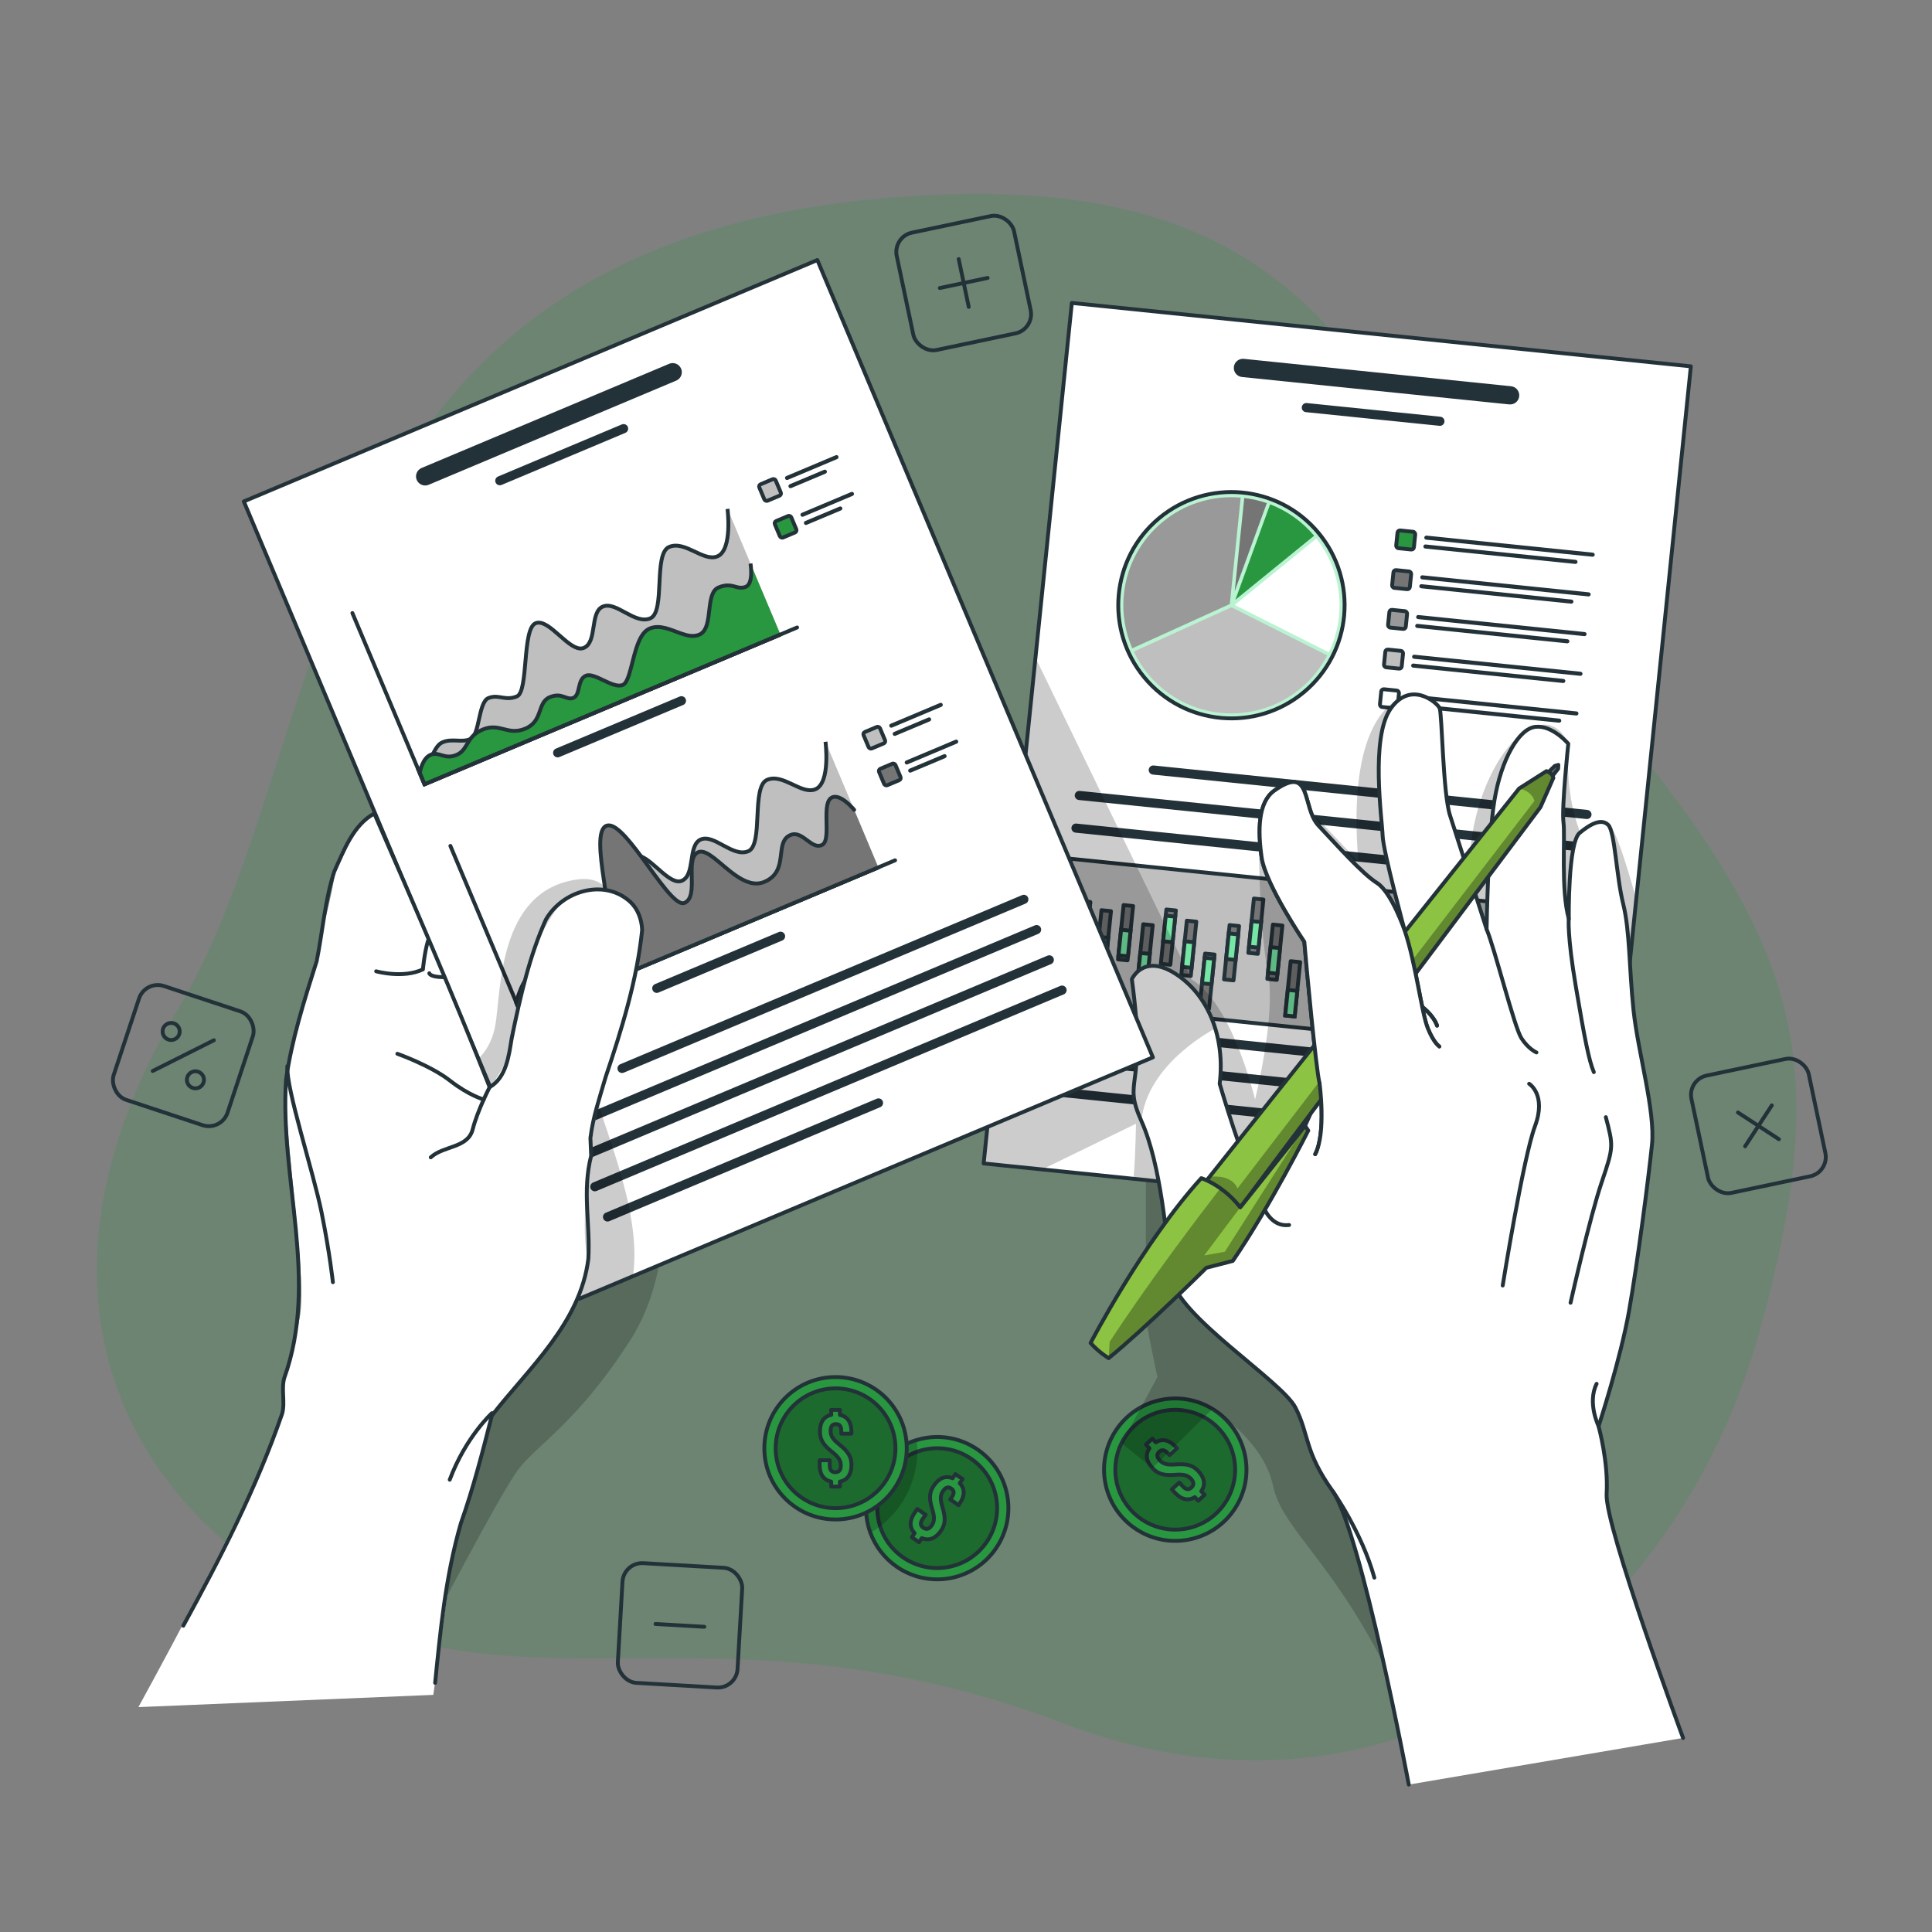
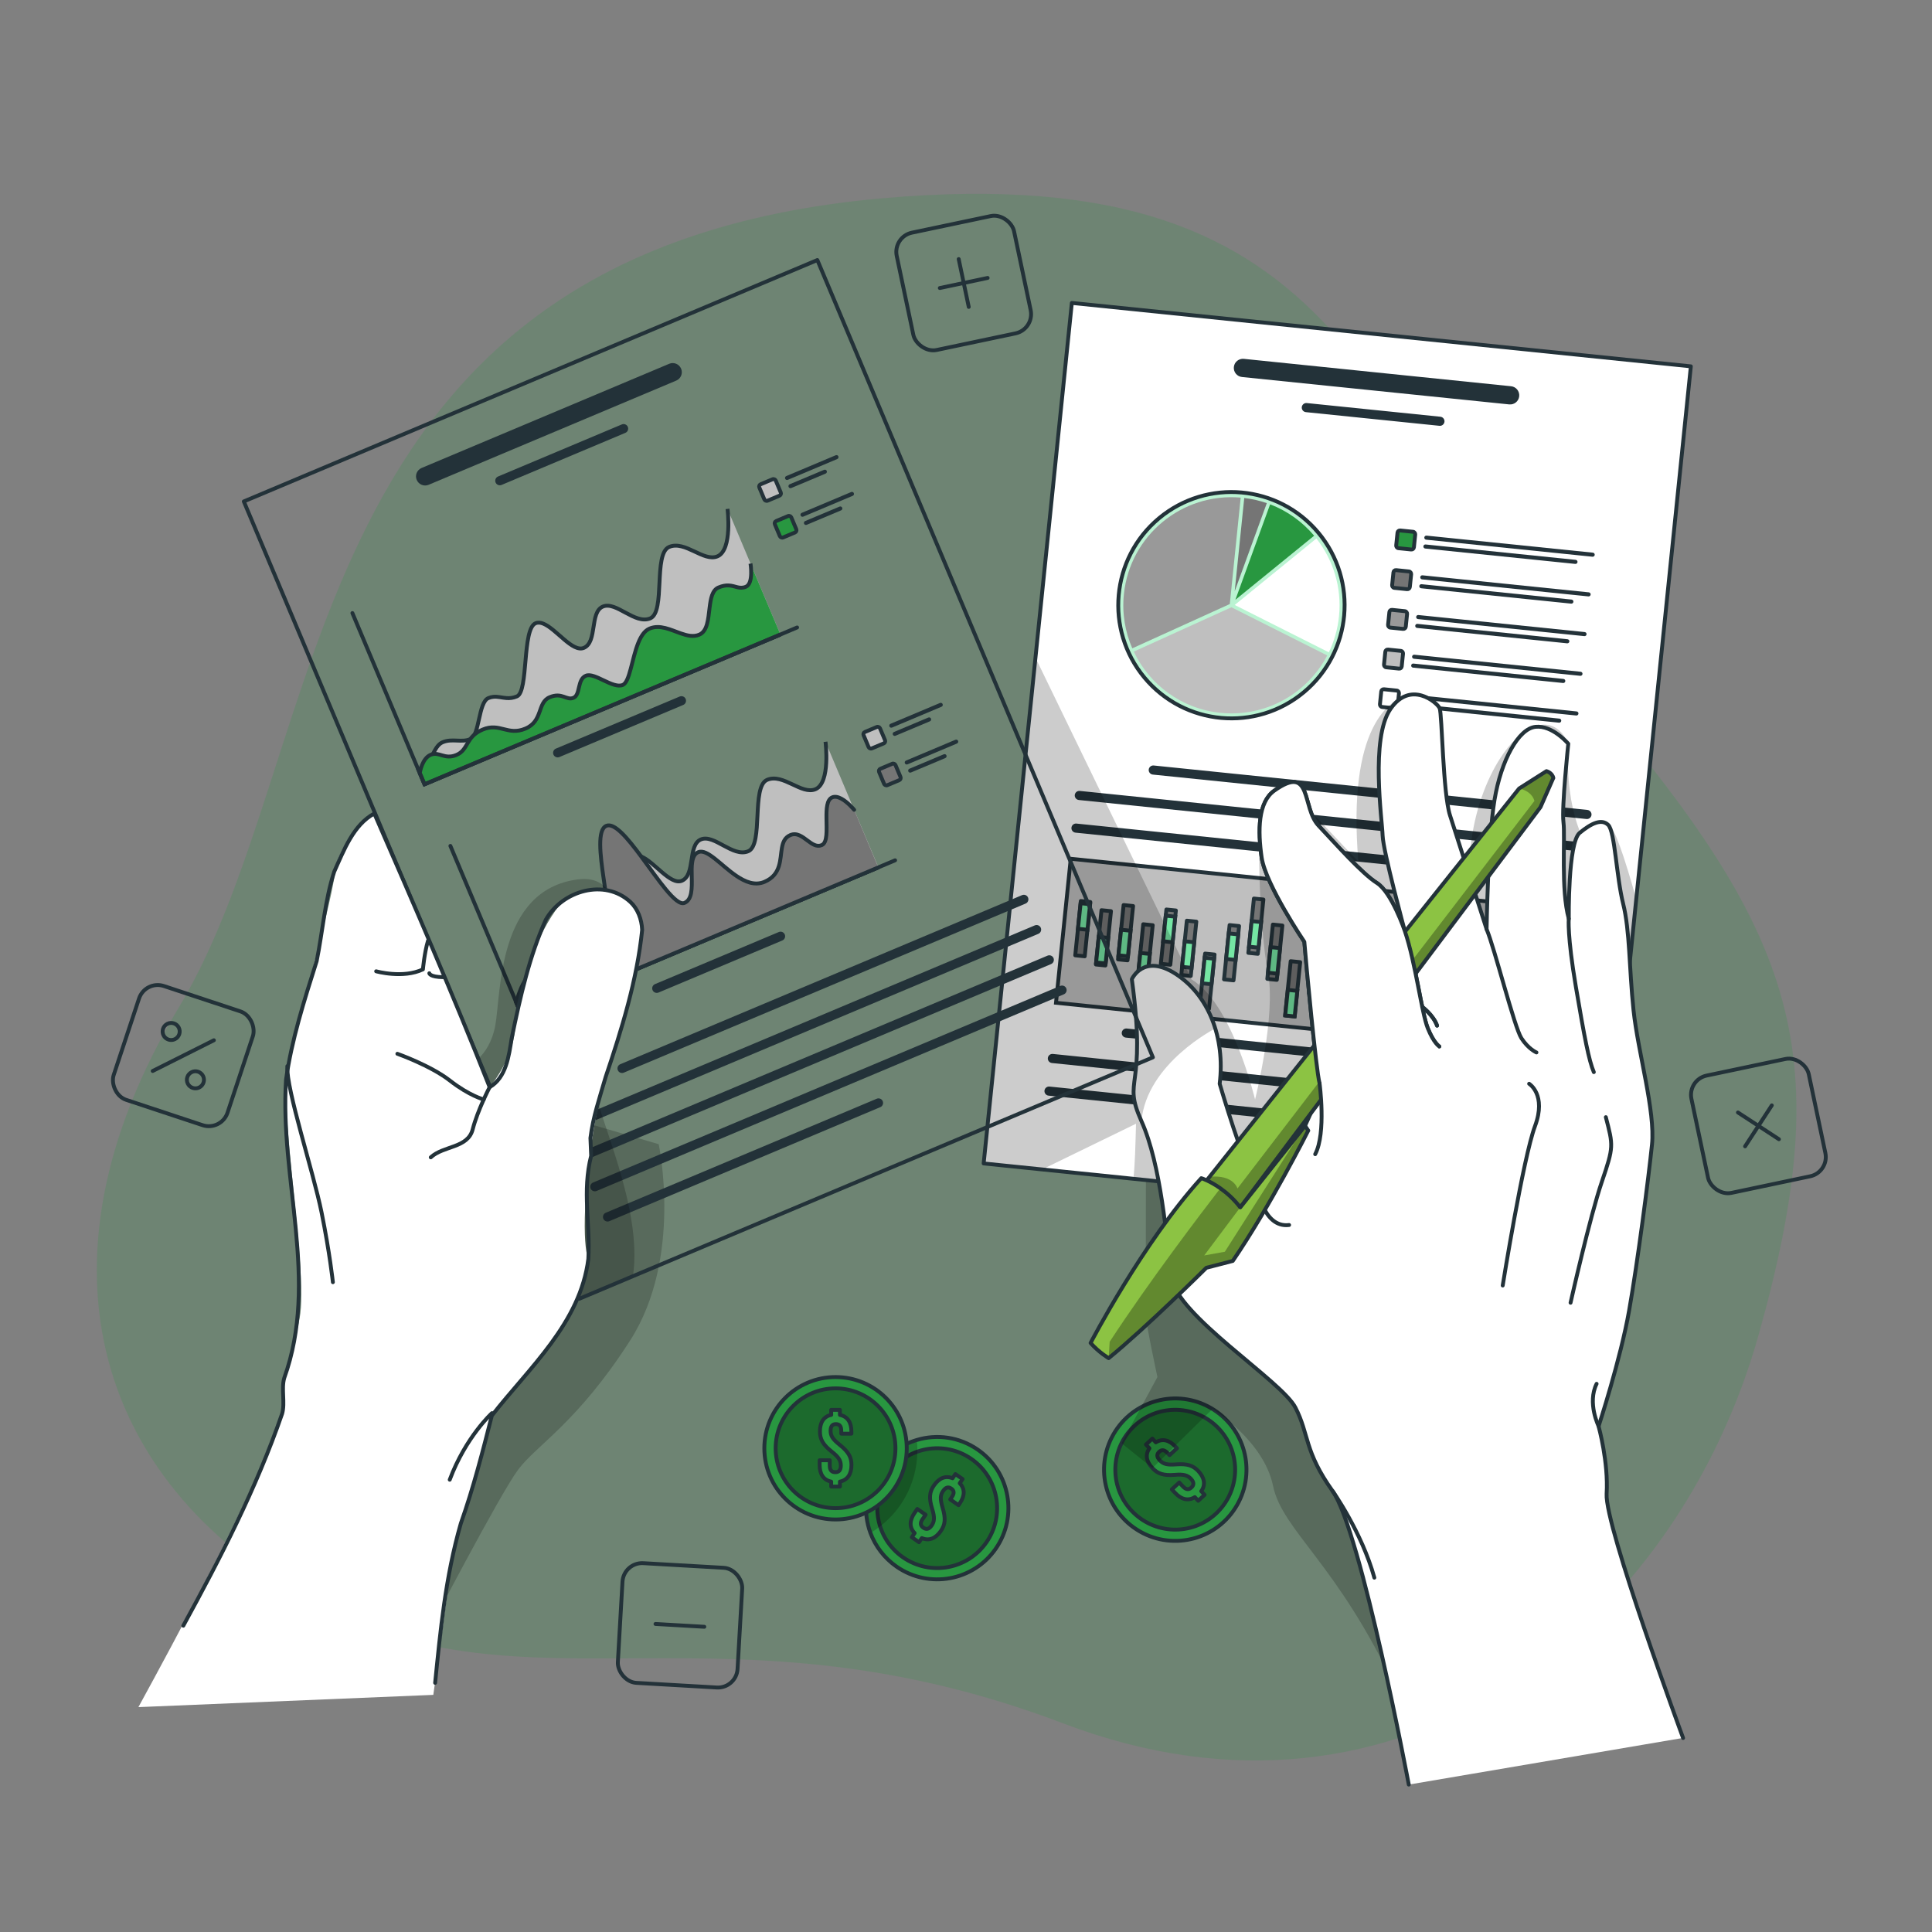
<svg xmlns="http://www.w3.org/2000/svg" id="Ebene_1" data-name="Ebene 1" viewBox="0 0 500 500">
  <rect x="0" y="0" width="500" height="500" fill="#808080" stroke="none" />
  <defs>
    <style>      .cls-1, .cls-2, .cls-3, .cls-4, .cls-5, .cls-6, .cls-7, .cls-8, .cls-9, .cls-10 {        stroke: #233239;      }      .cls-1, .cls-11, .cls-12, .cls-13 {        fill: #75e6a4;      }      .cls-1, .cls-4, .cls-5, .cls-10 {        stroke-miterlimit: 10;      }      .cls-2, .cls-3, .cls-6, .cls-7, .cls-8, .cls-9 {        stroke-linecap: round;        stroke-linejoin: round;      }      .cls-2, .cls-5 {        fill: none;      }      .cls-14 {        clip-path: url(#clippath-4);      }      .cls-15 {        opacity: .3;      }      .cls-3, .cls-16, .cls-10 {        fill: #289740;      }      .cls-17, .cls-18, .cls-8 {        fill: #fff;      }      .cls-18 {        opacity: .5;      }      .cls-4, .cls-19 {        fill: #bfbfbf;      }      .cls-20 {        fill: #233239;      }      .cls-21 {        clip-path: url(#clippath-1);      }      .cls-22 {        clip-path: url(#clippath-5);      }      .cls-23, .cls-9 {        fill: #757575;      }      .cls-24 {        clip-path: url(#clippath-3);      }      .cls-25 {        opacity: .2;      }      .cls-26, .cls-7 {        fill: #999;      }      .cls-12 {        opacity: .4;      }      .cls-6, .cls-27 {        fill: #8cc343;      }      .cls-28 {        clip-path: url(#clippath-2);      }      .cls-29 {        clip-path: url(#clippath);      }      .cls-13 {        opacity: 0;      }    </style>
    <clipPath id="clippath">
      <path class="cls-3" d="M257.7,400.79c-5.78,8.37-17.26,10.46-25.63,4.68-3.23-2.24-5.52-5.32-6.8-8.74-2.01-5.45-1.43-11.76,2.12-16.9,2.48-3.58,6-6.01,9.87-7.16,5.18-1.56,10.98-.82,15.77,2.49,8.37,5.78,10.46,17.26,4.67,25.63Z" />
    </clipPath>
    <clipPath id="clippath-1">
      <polygon class="cls-8" points="437.59 94.81 423.46 232.69 414.77 317.51 293.33 305.07 269.7 302.65 254.57 301.1 267.98 170.2 277.39 78.4 437.59 94.81" />
    </clipPath>
    <clipPath id="clippath-2">
      <circle class="cls-1" cx="318.7" cy="156.65" r="29.29" transform="translate(-26.43 240.28) rotate(-39.8)" />
    </clipPath>
    <clipPath id="clippath-3">
      <path class="cls-6" d="M401.99,201.35l-3.31,7.53-89.2,118.93-9.94-6.33,13.49-16.92,80.12-100.5,7.07-4.49s1.51.39,1.78,1.78Z" />
    </clipPath>
    <clipPath id="clippath-4">
      <path class="cls-6" d="M338.57,292.59s-9.95,19.76-19.53,33.74l-6.84,1.77s-15.7,15.6-25.28,23.39c0,0-2.46-1.43-4.68-3.93,0,0,13.6-26.12,28.65-42.65,0,0,2.19.67,4.94,2.62,1.63,1.16,3.47,2.76,5.15,4.94l16.77-21.1.83,1.22Z" />
    </clipPath>
    <clipPath id="clippath-5">
      <polygon class="cls-8" points="298.37 273.64 163.81 330.27 149.94 336.11 123.8 274 63.1 129.77 211.53 67.3 298.37 273.64" />
    </clipPath>
  </defs>
  <g class="cls-25">
    <path class="cls-16" d="M228.25,51.32c124.04-11.05,124.24,58.93,180.13,124.13,55.89,65.2,67.85,94.75,46.78,169.91-21.07,75.15-92.06,134.07-179.89,100.69-87.83-33.38-138.14-1.32-193.54-30.97-55.4-29.64-75.97-86.91-35.42-154.41,40.55-67.5,29-195.73,181.94-209.35Z" />
  </g>
  <g>
    <g>
      <rect class="cls-2" x="233.89" y="57.72" width="31.03" height="31.03" rx="5.09" ry="5.09" transform="translate(-9.74 52.97) rotate(-11.89)" />
      <line class="cls-2" x1="248.11" y1="67.05" x2="250.71" y2="79.43" />
      <line class="cls-2" x1="255.6" y1="71.93" x2="243.22" y2="74.54" />
    </g>
    <g>
      <rect class="cls-2" x="439.57" y="275.85" width="31.03" height="31.03" rx="5.09" ry="5.09" transform="translate(-50.28 100.04) rotate(-11.89)" />
      <line class="cls-2" x1="458.54" y1="286.07" x2="451.63" y2="296.67" />
      <line class="cls-2" x1="460.38" y1="294.83" x2="449.78" y2="287.91" />
    </g>
    <g>
      <rect class="cls-2" x="160.44" y="405.13" width="31.03" height="31.03" rx="5.09" ry="5.09" transform="translate(24.54 -9.44) rotate(3.3)" />
      <line class="cls-2" x1="182.28" y1="421.01" x2="169.64" y2="420.28" />
    </g>
    <g>
      <rect class="cls-2" x="31.92" y="257.68" width="31.03" height="31.03" rx="5.09" ry="5.09" transform="translate(88.32 -1.06) rotate(18.33)" />
      <line class="cls-2" x1="55.35" y1="269.22" x2="39.52" y2="277.17" />
      <g>
        <path class="cls-2" d="M46.27,265.95c.55,1.09.11,2.42-.98,2.97-1.09.55-2.42.11-2.97-.98-.55-1.09-.11-2.42.98-2.97,1.09-.55,2.42-.11,2.97.98Z" />
        <path class="cls-2" d="M52.55,278.46c.55,1.09.11,2.42-.98,2.97-1.09.55-2.42.11-2.97-.98-.55-1.09-.11-2.42.98-2.97s2.42-.11,2.97.98Z" />
      </g>
    </g>
  </g>
  <g>
    <path class="cls-16" d="M257.7,400.79c-5.78,8.37-17.26,10.46-25.63,4.68-3.23-2.24-5.52-5.32-6.8-8.74-2.01-5.45-1.43-11.76,2.12-16.9,2.48-3.58,6-6.01,9.87-7.16,5.18-1.56,10.98-.82,15.77,2.49,8.37,5.78,10.46,17.26,4.67,25.63Z" />
    <g class="cls-29">
      <path class="cls-15" d="M255.3,399.13c-4.87,7.04-14.52,8.8-21.57,3.93s-8.8-14.52-3.93-21.57c4.87-7.04,14.52-8.8,21.57-3.93,7.04,4.87,8.8,14.52,3.93,21.57Z" />
      <path class="cls-2" d="M255.3,399.13c-4.87,7.04-14.52,8.8-21.57,3.93s-8.8-14.52-3.93-21.57c4.87-7.04,14.52-8.8,21.57-3.93,7.04,4.87,8.8,14.52,3.93,21.57Z" />
      <path class="cls-3" d="M246.52,382.57l.74-1.08,1.86,1.29-.74,1.08c1.39,1.45,1.35,3.26,0,5.22l-.31.46-2.15-1.49.41-.6c.72-1.03.57-1.71-.15-2.21-.72-.5-1.41-.39-2.12.64-.71,1.03-.8,2.04-.11,4.32.83,2.78.69,4.36-.46,6.01-1.36,1.96-3.08,2.64-4.92,1.85l-.73,1.06-1.86-1.29.73-1.06c-1.41-1.46-1.36-3.29,0-5.26l.69-.99,2.15,1.49-.79,1.14c-.72,1.03-.52,1.72.21,2.22s1.44.44,2.15-.59c.71-1.03.82-2.06.11-4.32-.85-2.76-.69-4.36.46-6.01,1.34-1.94,3.01-2.63,4.84-1.88Z" />
      <path class="cls-25" d="M237.41,375.38c0,9.08-4.87,17.02-12.14,21.35-2.01-5.45-1.43-11.76,2.12-16.9,2.48-3.58,6-6.01,9.87-7.16.1.89.15,1.79.15,2.71Z" />
    </g>
    <path class="cls-2" d="M257.7,400.79c-5.78,8.37-17.26,10.46-25.63,4.68-3.23-2.24-5.52-5.32-6.8-8.74-2.01-5.45-1.43-11.76,2.12-16.9,2.48-3.58,6-6.01,9.87-7.16,5.18-1.56,10.98-.82,15.77,2.49,8.37,5.78,10.46,17.26,4.67,25.63Z" />
  </g>
  <g>
    <circle class="cls-3" cx="216.24" cy="374.81" r="18.43" />
    <circle class="cls-15" cx="216.24" cy="374.81" r="15.5" />
    <circle class="cls-2" cx="216.24" cy="374.81" r="15.5" />
    <path class="cls-3" d="M215.11,366.18v-1.31h2.26v1.31c1.96.4,2.97,1.91,2.97,4.3v.55h-2.62v-.73c0-1.26-.5-1.74-1.38-1.74s-1.38.48-1.38,1.74.5,2.14,2.36,3.62c2.26,1.81,3.04,3.19,3.04,5.2,0,2.39-1.03,3.92-2.99,4.32v1.28h-2.26v-1.28c-1.99-.4-2.99-1.94-2.99-4.32v-1.21h2.62v1.38c0,1.26.55,1.71,1.43,1.71s1.43-.45,1.43-1.71-.5-2.16-2.36-3.62c-2.26-1.79-3.04-3.19-3.04-5.21,0-2.36.98-3.87,2.92-4.3Z" />
  </g>
  <g>
    <circle class="cls-3" cx="304.15" cy="380.36" r="18.43" transform="translate(-180.19 431.23) rotate(-57.35)" />
    <path class="cls-15" d="M315.51,369.81c5.83,6.27,5.46,16.08-.81,21.91s-16.08,5.46-21.91-.81-5.46-16.08.81-21.91c6.27-5.83,16.08-5.46,21.91.81Z" />
    <path class="cls-2" d="M315.51,369.81c5.83,6.27,5.46,16.08-.81,21.91s-16.08,5.46-21.91-.81-5.46-16.08.81-21.91c6.27-5.83,16.08-5.46,21.91.81Z" />
    <path class="cls-3" d="M297.46,374.81l-.89-.96,1.66-1.54.89.96c1.71-1.04,3.47-.62,5.1,1.13l.38.41-1.92,1.78-.5-.53c-.86-.92-1.55-.93-2.19-.33-.64.6-.69,1.29.17,2.21.86.92,1.82,1.22,4.2,1.04,2.89-.21,4.4.27,5.77,1.74,1.63,1.75,1.91,3.58.75,5.2l.87.94-1.66,1.54-.87-.94c-1.73,1.06-3.51.62-5.13-1.13l-.82-.88,1.92-1.78.94,1.01c.86.92,1.57.88,2.21.28.64-.6.74-1.31-.11-2.23-.86-.92-1.84-1.24-4.2-1.04-2.87.23-4.4-.27-5.77-1.74-1.61-1.73-1.92-3.5-.79-5.13Z" />
  </g>
  <g>
    <path class="cls-25" d="M296.57,300.25s-.08,38.24,0,40.47c.08,2.23,2.97,15.66,2.97,15.66l-9.28,17.11,7.99,6.44,15.55-15.29s13.24,8.18,15.66,19.88,16.83,20.22,31.78,52.62c14.95,32.4,32-72.5,32-72.5l-46.13-58.08-50.55-6.33Z" />
    <g>
      <polygon class="cls-17" points="437.59 94.81 423.46 232.69 414.77 317.51 293.33 305.07 269.7 302.65 254.57 301.1 267.98 170.2 277.39 78.4 437.59 94.81" />
      <g class="cls-21">
        <path class="cls-20" d="M391.06,99.96l-69.15-7.09c-1.3-.13-2.46.81-2.59,2.11-.13,1.3.81,2.46,2.11,2.59l69.15,7.09c1.3.13,2.46-.81,2.59-2.11.13-1.3-.81-2.46-2.11-2.59Z" />
        <path class="cls-20" d="M372.78,107.85l-34.58-3.54c-.65-.07-1.23.41-1.3,1.05-.07.65.41,1.23,1.05,1.3l34.58,3.54c.65.07,1.23-.41,1.3-1.05.07-.65-.41-1.23-1.05-1.3Z" />
        <g>
          <path class="cls-20" d="M410.83,209.61l-112.24-11.5c-.65-.07-1.23.41-1.3,1.05-.07.65.41,1.23,1.05,1.3l112.24,11.5c.65.07,1.23-.41,1.3-1.05s-.41-1.23-1.05-1.3Z" />
          <path class="cls-20" d="M409.96,218.06l-130.51-13.37c-.65-.07-1.23.41-1.3,1.05-.07.65.41,1.23,1.05,1.3l130.51,13.37c.65.07,1.23-.41,1.3-1.05.07-.65-.41-1.23-1.05-1.3Z" />
          <path class="cls-20" d="M372.55,222.77l-93.96-9.63c-.65-.07-1.23.41-1.3,1.05-.07.65.41,1.23,1.05,1.3l93.96,9.63c.65.07,1.23-.41,1.3-1.05s-.41-1.23-1.05-1.3Z" />
        </g>
        <rect class="cls-4" x="322.26" y="181.5" width="37.46" height="132.26" transform="translate(59.89 561.6) rotate(-84.15)" />
        <g>
          <g>
            <g>
              <circle class="cls-11" cx="318.7" cy="156.65" r="29.29" transform="translate(-26.43 240.28) rotate(-39.8)" />
              <g class="cls-28">
                <circle class="cls-18" cx="318.7" cy="156.65" r="29.29" transform="translate(-26.43 240.28) rotate(-39.8)" />
              </g>
              <circle class="cls-5" cx="318.7" cy="156.65" r="29.29" transform="translate(-26.43 240.28) rotate(-39.8)" />
            </g>
            <g>
              <path class="cls-17" d="M319.54,156.56l24.36,12.26c1.38-2.85,2.29-5.98,2.63-9.31.77-7.52-1.52-14.65-5.85-20.15l-21.14,17.21Z" />
              <path class="cls-16" d="M319.7,155.24l20.4-16.6c-3.01-3.57-6.9-6.4-11.39-8.12l-3.68,10.1-5.32,14.62Z" />
              <path class="cls-23" d="M322.01,128.88l-2.47,24.14,8.31-22.81c-1.86-.64-3.81-1.09-5.83-1.33Z" />
              <path class="cls-26" d="M318.27,156.34l2.82-27.56c-15.18-1.31-28.67,9.8-30.23,25.01-.51,4.96.32,9.74,2.17,14l25.23-11.46Z" />
              <path class="cls-19" d="M315.85,184.48c11.72,1.2,22.48-5.02,27.63-14.85l-24.79-12.47-25.27,11.48c4.06,8.54,12.34,14.81,22.43,15.84Z" />
            </g>
          </g>
          <g>
            <g>
              <rect class="cls-10" x="361.49" y="137.45" width="4.61" height="4.61" rx=".63" ry=".63" transform="translate(16.14 -36.36) rotate(5.85)" />
              <g>
                <path class="cls-20" d="M412.13,144.08l-43.05-4.41c-.29-.03-.5-.29-.47-.58.03-.29.29-.5.58-.47l43.05,4.41c.29.03.5.29.47.58-.03.29-.29.5-.58.47Z" />
                <path class="cls-20" d="M407.68,145.94l-38.84-3.98c-.29-.03-.5-.29-.47-.58.03-.29.29-.5.58-.47l38.84,3.98c.29.03.5.29.47.58-.03.29-.29.5-.58.47Z" />
              </g>
            </g>
            <g>
              <rect class="cls-9" x="360.44" y="147.72" width="4.61" height="4.61" rx=".63" ry=".63" transform="translate(17.18 -36.2) rotate(5.85)" />
              <g>
                <path class="cls-20" d="M411.08,154.35l-43.05-4.41c-.29-.03-.5-.29-.47-.58.03-.29.29-.5.58-.47l43.05,4.41c.29.03.5.29.47.58-.03.29-.29.5-.58.47Z" />
                <path class="cls-20" d="M406.62,156.22l-38.84-3.98c-.29-.03-.5-.29-.47-.58.03-.29.29-.5.58-.47l38.84,3.98c.29.03.5.29.47.58-.03.29-.29.5-.58.47Z" />
              </g>
            </g>
            <g>
              <rect class="cls-7" x="359.39" y="157.99" width="4.61" height="4.61" rx=".63" ry=".63" transform="translate(18.22 -36.03) rotate(5.85)" />
              <g>
                <path class="cls-20" d="M410.02,164.63l-43.05-4.41c-.29-.03-.5-.29-.47-.58.03-.29.29-.5.58-.47l43.05,4.41c.29.03.5.29.47.58-.03.29-.29.5-.58.47Z" />
                <path class="cls-20" d="M405.57,166.49l-38.84-3.98c-.29-.03-.5-.29-.47-.58.03-.29.29-.5.58-.47l38.84,3.98c.29.03.5.29.47.58-.03.29-.29.5-.58.47Z" />
              </g>
            </g>
            <g>
              <rect class="cls-4" x="358.33" y="168.27" width="4.61" height="4.61" rx=".63" ry=".63" transform="translate(19.27 -35.87) rotate(5.85)" />
              <g>
                <path class="cls-20" d="M408.97,174.9l-43.05-4.41c-.29-.03-.5-.29-.47-.58.03-.29.29-.5.58-.47l43.05,4.41c.29.03.5.29.47.58-.03.29-.29.5-.58.47Z" />
                <path class="cls-20" d="M404.52,176.76l-38.84-3.98c-.29-.03-.5-.29-.47-.58.03-.29.29-.5.58-.47l38.84,3.98c.29.03.5.29.47.58-.03.29-.29.5-.58.47Z" />
              </g>
            </g>
            <g>
              <rect class="cls-8" x="357.28" y="178.54" width="4.61" height="4.61" rx=".63" ry=".63" transform="translate(20.31 -35.71) rotate(5.85)" />
              <g>
                <path class="cls-20" d="M407.92,185.17l-43.05-4.41c-.29-.03-.5-.29-.47-.58.03-.29.29-.5.58-.47l43.05,4.41c.29.03.5.29.47.58-.03.29-.29.5-.58.47Z" />
                <path class="cls-20" d="M403.47,187.03l-38.84-3.98c-.29-.03-.5-.29-.47-.58.03-.29.29-.5.58-.47l38.84,3.98c.29.03.5.29.47.58-.03.29-.29.5-.58.47Z" />
              </g>
            </g>
          </g>
        </g>
        <g>
          <g>
            <rect class="cls-9" x="389.48" y="246.45" width="2.47" height="14.13" transform="translate(753.55 545.55) rotate(-174.15)" />
            <rect class="cls-1" x="389.32" y="251.79" width="2.47" height="6.65" transform="translate(753.07 548.72) rotate(-174.15)" />
          </g>
          <g>
            <rect class="cls-9" x="395.38" y="243.47" width="2.47" height="14.13" transform="translate(765.63 540.2) rotate(-174.15)" />
            <rect class="cls-1" x="393.29" y="249.32" width="6.65" height="2.47" transform="translate(106.93 619.55) rotate(-84.15)" />
          </g>
          <g>
            <rect class="cls-9" x="400.64" y="246.74" width="2.47" height="14.13" transform="translate(775.78 547.24) rotate(-174.15)" />
            <rect class="cls-1" x="400.8" y="248.9" width="2.47" height="6.65" transform="translate(776.26 544.13) rotate(-174.15)" />
          </g>
          <g>
            <rect class="cls-9" x="384.23" y="243.11" width="2.47" height="14.13" transform="translate(743.42 538.35) rotate(-174.15)" />
            <rect class="cls-1" x="384.07" y="248.45" width="2.47" height="6.65" transform="translate(742.94 541.51) rotate(-174.15)" />
          </g>
          <g>
            <rect class="cls-9" x="378.27" y="246.7" width="2.47" height="14.13" transform="translate(731.17 544.89) rotate(-174.15)" />
            <rect class="cls-1" x="378.05" y="252.57" width="2.47" height="6.65" transform="translate(730.51 549.13) rotate(-174.15)" />
          </g>
          <g>
            <rect class="cls-9" x="373.11" y="242.5" width="2.47" height="14.13" transform="translate(721.3 535.99) rotate(-174.15)" />
            <rect class="cls-1" x="372.78" y="249.43" width="2.47" height="6.65" transform="translate(720.32 542.34) rotate(-174.15)" />
          </g>
          <g>
            <rect class="cls-9" x="366.82" y="249.29" width="2.47" height="14.13" transform="translate(708.06 548.89) rotate(-174.15)" />
            <rect class="cls-1" x="366.5" y="256.21" width="2.47" height="6.65" transform="translate(707.08 555.22) rotate(-174.15)" />
          </g>
          <g>
            <rect class="cls-9" x="362.2" y="239.87" width="2.47" height="14.13" transform="translate(699.8 529.62) rotate(-174.15)" />
            <rect class="cls-1" x="362.03" y="245.21" width="2.47" height="6.65" transform="translate(699.31 532.8) rotate(-174.15)" />
          </g>
          <g>
            <rect class="cls-9" x="356.75" y="238.48" width="2.47" height="14.13" transform="translate(689.06 526.31) rotate(-174.15)" />
            <rect class="cls-1" x="356.91" y="240.65" width="2.47" height="6.65" transform="translate(689.55 523.17) rotate(-174.15)" />
          </g>
          <g>
            <rect class="cls-9" x="350.31" y="246.73" width="2.47" height="14.13" transform="translate(675.39 542.11) rotate(-174.15)" />
            <rect class="cls-1" x="350.52" y="248.37" width="2.47" height="6.65" transform="translate(676.03 537.93) rotate(-174.15)" />
          </g>
          <g>
            <rect class="cls-9" x="345.41" y="239.99" width="2.47" height="14.13" transform="translate(666.3 528.15) rotate(-174.15)" />
            <rect class="cls-1" x="345.3" y="244.8" width="2.47" height="6.65" transform="translate(665.97 530.28) rotate(-174.15)" />
          </g>
          <g>
            <rect class="cls-9" x="339.5" y="243.09" width="2.47" height="14.13" transform="translate(654.18 533.75) rotate(-174.15)" />
            <rect class="cls-1" x="339.33" y="248.43" width="2.47" height="6.65" transform="translate(653.7 536.91) rotate(-174.15)" />
          </g>
          <g>
            <rect class="cls-9" x="333.32" y="248.83" width="2.47" height="14.13" transform="translate(641.27 544.57) rotate(-174.15)" />
            <rect class="cls-1" x="332.93" y="256.29" width="2.47" height="6.65" transform="translate(640.14 551.94) rotate(-174.15)" />
          </g>
          <g>
            <rect class="cls-9" x="328.69" y="239.36" width="2.47" height="14.13" transform="translate(633.02 525.2) rotate(-174.15)" />
            <rect class="cls-1" x="328.48" y="245.24" width="2.47" height="6.65" transform="translate(632.37 529.43) rotate(-174.15)" />
          </g>
          <g>
            <rect class="cls-9" x="323.79" y="232.62" width="2.47" height="14.13" transform="translate(623.92 511.26) rotate(-174.15)" />
            <rect class="cls-1" x="323.57" y="238.49" width="2.47" height="6.65" transform="translate(623.28 515.48) rotate(-174.15)" />
          </g>
          <g>
            <rect class="cls-9" x="317.5" y="239.49" width="2.47" height="14.13" transform="translate(610.67 524.32) rotate(-174.15)" />
            <rect class="cls-1" x="317.66" y="241.66" width="2.47" height="6.65" transform="translate(611.15 521.21) rotate(-174.15)" />
          </g>
          <g>
            <rect class="cls-9" x="311.15" y="246.87" width="2.47" height="14.13" transform="translate(597.26 538.39) rotate(-174.15)" />
            <rect class="cls-1" x="311.42" y="247.98" width="2.47" height="6.65" transform="translate(598.06 533.16) rotate(-174.15)" />
          </g>
          <g>
            <rect class="cls-9" x="306.43" y="238.36" width="2.47" height="14.13" transform="translate(588.71 520.93) rotate(-174.15)" />
            <rect class="cls-1" x="306.26" y="243.7" width="2.47" height="6.65" transform="translate(588.21 524.12) rotate(-174.15)" />
          </g>
          <g>
            <rect class="cls-9" x="301.13" y="235.45" width="2.47" height="14.13" transform="translate(578.44 514.6) rotate(-174.15)" />
            <rect class="cls-1" x="301.35" y="237.09" width="2.47" height="6.65" transform="translate(579.09 510.42) rotate(-174.15)" />
          </g>
          <g>
            <rect class="cls-9" x="295.15" y="239.27" width="2.47" height="14.13" transform="translate(566.11 521.61) rotate(-174.15)" />
            <rect class="cls-1" x="294.77" y="246.73" width="2.47" height="6.65" transform="translate(564.98 528.98) rotate(-174.15)" />
          </g>
          <g>
            <rect class="cls-9" x="290.07" y="234.32" width="2.47" height="14.13" transform="translate(556.48 511.2) rotate(-174.15)" />
            <rect class="cls-1" x="289.79" y="240.72" width="2.47" height="6.65" transform="translate(555.66 516.49) rotate(-174.15)" />
          </g>
          <g>
            <rect class="cls-9" x="284.34" y="235.65" width="2.47" height="14.13" transform="translate(544.92 513.27) rotate(-174.15)" />
            <rect class="cls-1" x="284.01" y="242.58" width="2.47" height="6.65" transform="translate(543.94 519.6) rotate(-174.15)" />
          </g>
          <g>
            <rect class="cls-9" x="278.99" y="233.28" width="2.47" height="14.13" transform="translate(534.49 507.99) rotate(-174.15)" />
            <rect class="cls-1" x="279.31" y="233.85" width="2.47" height="6.65" transform="translate(535.46 501.72) rotate(-174.15)" />
          </g>
        </g>
        <g>
          <path class="cls-20" d="M403.85,277.68l-112.24-11.5c-.65-.07-1.23.41-1.3,1.05-.07.65.41,1.23,1.05,1.3l112.24,11.5c.65.07,1.23-.41,1.3-1.05s-.41-1.23-1.05-1.3Z" />
          <path class="cls-20" d="M402.99,286.13l-130.51-13.37c-.65-.07-1.23.41-1.3,1.05-.07.65.41,1.23,1.05,1.3l130.51,13.37c.65.07,1.23-.41,1.3-1.05.07-.65-.41-1.23-1.05-1.3Z" />
          <path class="cls-20" d="M347.3,288.96l-75.69-7.76c-.65-.07-1.23.41-1.3,1.05-.07.65.41,1.23,1.05,1.3l75.69,7.76c.65.07,1.23-.41,1.3-1.05s-.41-1.23-1.05-1.3Z" />
        </g>
        <path class="cls-25" d="M416.23,213.49c-3.87-.31-5.21,5.86-5.21,5.86,0,0-6.12-8.02-5.15-26.88,0,0-2.99-8.36-11-3.31-8,5.05-16.31,22.85-14.33,42.24l-15.57-51.69c-5.38,1.14-16.31,8.37-13.43,43.28l-16.99-17.96s-4.6-1.48-7.2,2.59c-2.6,4.08-1.36,33.22.79,44.12,2.16,10.91-3.33,32.8-3.33,32.8,0,0-5.86-24.8-16.46-31.08l-40.37-83.26-13.41,130.9,15.13,1.55,24.3-11.83c-.14,5.47-.27,10.5-.67,14.25l121.44,12.44,8.69-84.82c-2.95-10.57-5.77-19.09-7.23-19.2Z" />
      </g>
      <polygon class="cls-2" points="437.59 94.81 423.46 232.69 414.77 317.51 293.33 305.07 269.7 302.65 254.57 301.1 267.98 170.2 277.39 78.4 437.59 94.81" />
    </g>
    <g>
      <g>
        <path class="cls-17" d="M435.59,449.77l-71,12.08s-12.36-65.65-19.73-75.99c-7.37-10.35-6.02-14.6-9.6-21.57-2.16-4.21-12.99-12.06-21.49-19.81h-.01c-.74-.67-1.46-1.34-2.15-2.01-.3-.27-.58-.56-.86-.83-1.13-1.12-2.18-2.21-3.11-3.28-.34-.38-.66-.76-.96-1.14-1.77-2.19-3.02-4.24-3.44-6.09-.03-.1-.05-.2-.06-.31-.03-.13-.05-.25-.06-.37-.19-1.55-.39-3.32-.59-5.24-.04-.38-.08-.78-.13-1.18-.02-.16-.04-.31-.06-.48-.17-1.6-.36-3.3-.58-5.05-.22-1.83-.46-3.73-.74-5.64-.09-.66-.18-1.32-.29-1.99,0-.01,0-.02-.01-.02-.11-.74-.23-1.48-.35-2.23l-.33-1.92c-.02-.11-.05-.21-.06-.3-.14-.75-.28-1.48-.42-2.22-.03-.08-.04-.16-.05-.25-.14-.65-.27-1.29-.42-1.94-.31-1.45-.66-2.87-1.04-4.25-.75-2.75-1.63-5.32-2.65-7.6-5.12-11.43,1.54-7.3-2.47-36.71,0,0,2.95-6.82,11.36-1.37.65.42,1.27.88,1.88,1.37h.01c1.69,1.36,3.19,2.97,4.47,4.78,1.67,2.35,2.97,5.04,3.86,7.96,1.33,4.35,1.76,9.22,1.14,14.3,0,0,6.32,21.66,9.65,26.59,3.34,4.93,17.1-23.39,16.21-26.69-.18-.66-.43-2.27-.71-4.48-.06-.49-.12-1.01-.19-1.56-.06-.55-.13-1.12-.19-1.71-.04-.28-.07-.58-.11-.87-.01-.12-.02-.24-.04-.35-.12-1.13-.26-2.33-.39-3.57-.03-.35-.07-.68-.11-1.02-.06-.59-.12-1.2-.18-1.8-.02-.09-.02-.19-.03-.3-.04-.34-.08-.69-.11-1.05-.08-.7-.15-1.41-.22-2.12-.07-.61-.12-1.22-.18-1.83-.12-1.15-.23-2.3-.34-3.41-.08-.83-.16-1.65-.23-2.45-.02-.18-.04-.36-.05-.53-.42-4.4-.75-8.02-.87-9.56,0,0-10.01-14.82-11.04-21.8-1.03-6.99-.94-14.33,3.25-17.32,9.92-7.06,7.02,4.32,11.46,9.03,4.44,4.73,11.25,12.43,15.11,14.84,3.56,2.26,6.74,11.04,7.19,12.32-.51-1.92-5.6-20.8-5.71-24.6-.13-4.01-3.19-25.16,2.01-32.75,5.19-7.58,12.11-1.7,12.75-.2s.83,21.99,2.66,27.7c1.84,5.7,9.49,29.47,9.49,29.47,0,0,.32-23.12,2.05-33.47,1.72-10.34,6.22-18.44,10.62-18.9s8.47,4.39,8.47,4.39c0,0-1.74,16.5-1.24,20.31.49,3.8-.72,17.57,1.37,24.97,0,0-.24-19.71,2.82-22.23,3.07-2.52,5.69-3.73,7.41-2.03,1.71,1.7,2.09,13.37,3.84,20.39,1.76,7.03,1.53,16.56,2.68,27.51s5.68,26.15,4.78,34.84c-.9,8.67-3.67,30.24-5.9,42.89-2.23,12.66-7.92,29.98-7.92,29.98,0,0,2.59,9.25,2.09,17.5-.51,8.25,19.79,63.17,19.79,63.17Z" />
        <g>
          <path class="cls-13" d="M375.24,210.98c1.36,4.22,5.9,18.34,8.17,25.39,0,0-9.93,7.3-9.68,14.07.26,6.77-1.82,20.46-6.27,20.07-4.45-.38-4.05-28.86-5.51-33.64.9,2.05,1.49,3.73,1.61,4.06-.33-1.23-5.63-20.82-5.74-24.7-.03-.91-.21-2.73-.42-5.08v-.05s9.87-9.44,17.11-3.66h0c.22,1.45.45,2.66.73,3.53Z" />
          <path class="cls-13" d="M404.73,219.12c-4.62,4.38-11.59,12.13-12.47,19.6,0,0,2.58,20.85,1.48,29.95l-9.01-28.21s.32-23.12,2.05-33.47c.04-.28.1-.57.15-.86,4.42-2.26,10.48-4.28,18.09-4.42-.35,4.46-.63,9.24-.39,11.07.15,1.24.14,3.54.11,6.34Z" />
          <path class="cls-12" d="M408.82,215.52h0s-.02.03-.03.03c-.11.08-.38.29-.77.62.25-.46.51-.9.79-1.3l.02.65Z" />
          <path class="cls-13" d="M411.17,273.19s-5.94-22.28-6.04-40.22c-.04-6.64.72-12.69,2.87-16.78h0c.25-.47.51-.91.79-1.31l.02.65c1.27-1.04,2.45-1.86,3.54-2.34-1.67,2.6-3.59,7.69-1.37,15.96,3.48,12.96.45,28.78.18,44.05Z" />
          <path class="cls-13" d="M329.24,315.65s1.6,21.23-15.47,28.84h0c-.74-.67-1.45-1.34-2.15-2.01-.3-.28-.58-.56-.86-.83-1.13-1.12-2.18-2.21-3.11-3.28-.34-.39-.66-.77-.96-1.14-1.77-2.19-3.02-4.24-3.44-6.09-.03-.1-.05-.21-.06-.31-.03-.13-.05-.25-.06-.37-.19-1.55-.39-3.32-.59-5.24-.04-.38-.08-.78-.13-1.18-.02-.16-.04-.31-.05-.48-.18-1.6-.37-3.3-.58-5.05-.22-1.83-.46-3.73-.74-5.64-.1-.66-.19-1.33-.29-1.99,0,0,0-.02,0-.02-.11-.74-.23-1.49-.35-2.23-.11-.64-.22-1.28-.33-1.93-.02-.1-.04-.2-.06-.3-.14-.74-.28-1.48-.43-2.22-.02-.08-.04-.17-.05-.25-.13-.65-.27-1.3-.41-1.94-.33-1.45-.67-2.87-1.05-4.25,6.75-6.5,22.33-2.42,14.79-17.47,0,0,3.8-12.88-6.67-26.85h0c7.16,5.78,10.83,15.92,9.47,27.05,0,0,6.32,21.65,9.65,26.59,3.34,4.93,17.1-23.39,16.2-26.69-.17-.65-.42-2.27-.7-4.48-.06-.49-.12-1.01-.19-1.56-.07-.55-.13-1.12-.2-1.71-.04-.28-.07-.57-.1-.86-.01-.12-.02-.24-.04-.35-.12-1.14-.25-2.33-.39-3.58-.03-.34-.07-.68-.11-1.02-.06-.59-.12-1.19-.18-1.8-.01-.09-.02-.19-.03-.3-.03-.34-.08-.69-.11-1.06-.08-.7-.14-1.41-.22-2.12-.06-.61-.12-1.22-.18-1.83-.11-1.15-.23-2.3-.33-3.41-.08-.83-.16-1.66-.24-2.44-.02-.18-.03-.36-.05-.54.28,1.31,5.35,25.45,8.24,31.07,2.97,5.79-9.64,36.26-17.43,31.26Z" />
          <path class="cls-13" d="M421.63,339.12c-2.23,12.66-7.91,29.98-7.91,29.98,0,0,2.59,9.25,2.08,17.5-.14,2.22,1.24,7.82,3.3,14.82-.6-1.54-6.97-18.06-6.87-23.82.12-6.05-1.6-7.72-4.97-15.15-3.36-7.44-8.51-6.61-8.51-6.61,0,0-1.98,18.54-6.64,6.36-4.65-12.19-5.55-26.35,6.18-75.55,0,0,1.77,6.17.29,24.5-1.49,18.34,2.9,23.88,2.9,23.88,0,0,9.48-15.61,15.59-36.36,0,0-1.51,21.39-2.87,31.14-1.35,9.74,4.81-11.29,9.11-24.29,4.04-12.19,4.19-16.83,2.65-25.51,1.14,6.12,2,11.95,1.56,16.21-.9,8.68-3.68,30.24-5.91,42.89Z" />
          <path class="cls-13" d="M341.4,380.36c3.46,5.5,11.93,12.77,16.98,32.88,5.05,20.11,1.87,42.12,1.87,42.12l-18.85-75.01Z" />
        </g>
        <path class="cls-25" d="M314.51,266.17s-17.71,8.97-19.11,23.97c-5.12-11.43,1.54-7.3-2.47-36.71,0,0,2.95-6.82,11.36-1.37.65.42,1.27.88,1.88,1.37h.01c1.69,1.36,3.19,2.97,4.47,4.78l3.86,7.96Z" />
        <g>
          <path class="cls-2" d="M364.59,461.85s-12.35-65.65-19.73-75.99c-7.37-10.34-6.02-14.6-9.6-21.57-3.58-6.97-30.93-23.93-32.14-33.84-1.21-9.9-2.6-28.88-7.72-40.31-5.12-11.44,1.54-7.3-2.48-36.71,0,0,2.97-6.81,11.37-1.37,8.4,5.45,12.83,16.35,11.36,28.42,0,0,6.32,21.65,9.65,26.58,3.34,4.94,17.09-23.39,16.2-26.7-.89-3.31-3.53-31.47-3.94-36.6,0,0-10.01-14.83-11.04-21.8-1.03-6.98-.94-14.33,3.25-17.31,9.92-7.06,7.02,4.32,11.46,9.04,4.44,4.72,11.25,12.42,15.11,14.84s7.24,12.47,7.24,12.47c0,0-5.64-20.74-5.76-24.75-.12-4.01-3.19-25.16,2.01-32.74,5.2-7.58,12.12-1.7,12.75-.21s.84,21.99,2.67,27.69c1.83,5.71,9.48,29.48,9.48,29.48,0,0,.33-23.12,2.05-33.47,1.73-10.35,6.23-18.45,10.62-18.9,4.4-.46,8.47,4.39,8.47,4.39,0,0-1.74,16.5-1.25,20.31.49,3.81-.71,17.57,1.38,24.97,0,0-.25-19.71,2.82-22.23,3.07-2.52,5.69-3.73,7.4-2.03,1.72,1.7,2.09,13.37,3.85,20.39,1.75,7.02,1.53,16.56,2.68,27.51s5.68,26.15,4.78,34.83c-.9,8.68-3.68,30.24-5.91,42.9s-7.91,29.98-7.91,29.98c0,0,2.59,9.25,2.08,17.5-.51,8.25,19.79,63.17,19.79,63.17" />
          <path class="cls-2" d="M384.72,240.45c2.07,4.86,7.18,25.38,9.01,28.22s3.9,3.7,3.9,3.7" />
          <path class="cls-2" d="M406,237.75s-.44,4.2,1.83,17.61,3.38,19.11,4.65,22.1" />
          <path class="cls-2" d="M363.58,240.98c2.78,8.17,4.34,21.19,5.92,25.11,1.58,3.92,2.99,4.73,2.99,4.73" />
          <path class="cls-2" d="M368.07,260.58s2.91,2.16,3.84,4.85" />
          <path class="cls-2" d="M325.31,307.06s1.52,10.83,8.31,9.97" />
-           <path class="cls-2" d="M341.5,280.36s1.76,12.87-1.13,18.34" />
          <path class="cls-2" d="M395.74,280.48s4.56,2.79,1.51,10.98c-3.05,8.19-8.35,41.23-8.35,41.23" />
          <path class="cls-2" d="M415.59,289.12c1.91,7.4,2.08,7.59-1.02,16.68-3.11,9.09-8.11,31.35-8.11,31.35" />
          <path class="cls-2" d="M413.72,369.1s-2.98-6.02-.52-10.97" />
          <path class="cls-2" d="M344.86,385.86s7.54,10.59,10.82,22.44" />
        </g>
      </g>
      <g>
-         <polygon class="cls-9" points="400.34 200.23 402.38 198.22 403.3 197.95 403.24 198.95 401.36 201.34 400.34 200.23" />
        <g>
          <path class="cls-27" d="M401.99,201.35l-3.31,7.53-89.2,118.93-9.94-6.33,13.49-16.92,80.12-100.5,7.07-4.49s1.51.39,1.78,1.78Z" />
          <g class="cls-24">
            <path class="cls-15" d="M401.99,201.35l-3.31,7.53-89.2,118.93-9.94-6.33,13.49-16.92c6.2-.64,7.23,3.02,7.23,3.02l76.85-100.3c-.75-2.7-3.96-3.22-3.96-3.22l7.07-4.49s1.51.39,1.78,1.78Z" />
          </g>
          <path class="cls-2" d="M401.99,201.35l-3.31,7.53-89.2,118.93-9.94-6.33,13.49-16.92,80.12-100.5,7.07-4.49s1.51.39,1.78,1.78Z" />
        </g>
        <g>
          <path class="cls-27" d="M338.57,292.59s-9.95,19.76-19.53,33.74l-6.84,1.77s-15.7,15.6-25.28,23.39c0,0-2.46-1.43-4.68-3.93,0,0,13.6-26.12,28.65-42.65,0,0,2.19.67,4.94,2.62,1.63,1.16,3.47,2.76,5.15,4.94l16.77-21.1.83,1.22Z" />
          <g class="cls-14">
            <path class="cls-15" d="M338.57,292.59s-9.95,19.76-19.53,33.74l-6.84,1.77s-15.7,15.6-25.28,23.39l.26-4.24c10.39-15.87,23.59-33.18,28.64-39.72,1.63,1.16,3.47,2.76,5.15,4.94l-9.32,12.44,5.34-.96,20.75-32.58.83,1.22Z" />
          </g>
          <path class="cls-2" d="M338.57,292.59s-9.95,19.76-19.53,33.74l-6.84,1.77s-15.7,15.6-25.28,23.39c0,0-2.46-1.43-4.68-3.93,0,0,13.6-26.12,28.65-42.65,0,0,2.19.67,4.94,2.62,1.63,1.16,3.47,2.76,5.15,4.94l16.77-21.1.83,1.22Z" />
        </g>
      </g>
      <g>
        <path class="cls-17" d="M372.48,270.82l-27.86,27.02-4.45,4.32c3.05-7.84,1.57-19.95,1.38-21.43,0,0,0-.02,0-.02-.01-.08-.02-.13-.02-.13,0-.07,0-.16-.02-.21-.17-.65-.42-2.27-.7-4.48-.06-.49-.12-1.01-.19-1.56-.07-.55-.13-1.12-.2-1.71-.04-.28-.07-.57-.1-.86-.01-.12-.02-.24-.04-.35-.12-1.13-.26-2.33-.39-3.58-.03-.34-.07-.68-.11-1.02-.06-.59-.12-1.19-.18-1.8-.01-.09-.02-.19-.03-.3-.03-.34-.08-.69-.11-1.06-.08-.7-.14-1.41-.22-2.12-.06-.61-.12-1.22-.18-1.83-.11-1.15-.23-2.3-.33-3.41-.09-.83-.17-1.65-.24-2.44-.02-.18-.03-.36-.05-.54-.42-4.4-.75-8.01-.87-9.56,0,0-10-14.82-11.04-21.8-1.03-6.98-.94-14.33,3.25-17.31,9.92-7.07,7.01,4.31,11.45,9.03,4.44,4.73,11.26,12.42,15.11,14.84,3.85,2.43,7.24,12.47,7.24,12.47,2.77,8.17,4.34,21.18,5.92,25.11,1.58,3.92,2.99,4.73,2.99,4.73Z" />
        <path class="cls-2" d="M368.07,260.58s2.91,2.16,3.84,4.85" />
        <path class="cls-13" d="M341.23,213.67c4.42,4.72,11.21,12.37,15.07,14.82-.54-.27-7.65-3.74-11.62.12-4.13,4.02-7.12,15.15-7.12,15.15,0,0-10-14.82-11.04-21.8-1.03-6.98-.94-14.33,3.25-17.31,9.92-7.07,7.01,4.31,11.45,9.03Z" />
        <path class="cls-13" d="M344.62,297.84l-4.45,4.32c3.05-7.84,1.57-19.95,1.38-21.43,0,0,0-.02,0-.02,0-.14-.02-.25-.04-.34-.17-.65-.42-2.27-.7-4.48-.06-.49-.12-1.01-.19-1.56-.07-.55-.13-1.12-.2-1.71-.04-.28-.07-.57-.1-.86-.01-.12-.02-.24-.04-.35-.12-1.14-.25-2.33-.39-3.58-.03-.34-.07-.68-.11-1.02-.06-.59-.12-1.19-.18-1.8-.01-.09-.02-.19-.03-.3-.03-.34-.08-.69-.11-1.06-.08-.7-.14-1.41-.22-2.12-.06-.61-.12-1.22-.18-1.83-.11-1.15-.23-2.3-.33-3.41-.08-.83-.16-1.66-.24-2.44-.02-.18-.03-.36-.05-.54.28,1.31,5.35,25.45,8.24,31.07,1.09,2.13.08,7.61-2.05,13.45Z" />
        <path class="cls-2" d="M372.49,270.82s-1.41-.81-2.99-4.73c-1.58-3.92-3.15-16.94-5.92-25.11,0,0-3.39-10.05-7.24-12.47s-10.66-10.12-15.11-14.84c-4.44-4.72-1.54-16.1-11.46-9.04-4.19,2.98-4.27,10.33-3.25,17.31,1.03,6.98,11.04,21.8,11.04,21.8.41,5.14,3.05,33.3,3.94,36.6" />
        <path class="cls-2" d="M341.5,280.36s1.76,12.87-1.13,18.34" />
      </g>
    </g>
  </g>
  <g>
    <path class="cls-25" d="M170.47,296.11s6.33,29.39-7.38,50.78c-13.71,21.38-24.26,27.09-29.01,33.47-4.75,6.38-23.32,42.05-23.32,42.05l-21.7-64.27,21.7-79.51,59.72,17.49Z" />
    <g>
-       <polygon class="cls-17" points="298.37 273.64 163.81 330.27 149.94 336.11 123.8 274 63.1 129.77 211.53 67.3 298.37 273.64" />
      <g class="cls-22">
        <path class="cls-20" d="M173.18,94.15l-64.07,26.96c-1.2.51-1.77,1.89-1.26,3.09.51,1.2,1.89,1.77,3.09,1.26l64.07-26.96c1.2-.51,1.77-1.89,1.26-3.09-.51-1.2-1.89-1.77-3.09-1.26Z" />
        <path class="cls-20" d="M160.93,109.84l-32.04,13.48c-.6.25-.88.95-.63,1.55.25.6.95.88,1.55.63l32.04-13.48c.6-.25.88-.95.63-1.55-.25-.6-.95-.88-1.55-.63Z" />
        <g>
          <g>
            <path class="cls-4" d="M213.64,191.97s1.35,10.61-2.6,12.28c-3.61,1.52-8.36-4.18-12.51-2.43-4.15,1.75-.88,16.79-4.88,18.48-4,1.68-8.82-4.5-12.27-3.05-3.45,1.45-1.36,9.19-4.92,10.69-2.94,1.24-7.14-4.92-10.5-6.27-.71-.29-1.38-.36-2-.1-3.52,1.48-1.77,17.65-4.81,18.92-1.01.43-1.89.5-2.7.44-1.2-.08-2.26-.44-3.43-.32-.41.04-.83.14-1.28.33-2.59,1.09-2.24,9.6-4.61,10.6-2.37,1-4.71-.24-7.24.83-2.53,1.07-2.49,5.49-6.26,7.08l1.6,3.79,92.11-38.76" />
            <polyline class="cls-2" points="116.56 218.92 135.21 263.23 231.65 222.65" />
            <path class="cls-9" d="M221.05,209.58s-.45-.56-1.14-1.22c-1.19-1.15-3.08-2.61-4.52-2.01-1.41.59-1.53,2.93-1.5,5.42.03,3.04.3,6.3-1.23,6.95-1.3.55-2.46-.28-3.66-1.17-1.37-1.02-2.77-2.14-4.46-1.43-2.84,1.2-1.98,4.9-2.98,8.07-.51,1.62-1.51,3.1-3.74,4.04-2.46,1.03-4.95.02-7.29-1.58-3.96-2.7-7.52-7.08-9.82-6.11-3.67,1.54.38,11.47-3.57,13.13-2.2.93-6.76-6.02-11.19-11.99-3.5-4.73-6.92-8.84-9.03-7.96-4.76,2,3.08,25.73-.38,27.19-.03.01-.07.03-.11.04-1.44.57-2.5.21-3.43-.32-1.25-.71-2.26-1.71-3.64-1.13-2.55,1.07-1.05,10.37-3.86,11.56-2.81,1.18-4.49-.53-7.65.8-2.67,1.12-4.26,7.6-4.26,7.6l1.6,3.79,92.11-38.76" />
          </g>
          <path class="cls-20" d="M201.55,241.21l-32.04,13.48c-.6.25-.88.95-.63,1.55.25.6.95.88,1.55.63l32.04-13.48c.6-.25.88-.95.63-1.55-.25-.6-.95-.88-1.55-.63Z" />
          <g>
            <g>
              <rect class="cls-4" x="223.97" y="188.59" width="4.61" height="4.61" rx=".63" ry=".63" transform="translate(-56.33 102.72) rotate(-22.82)" />
              <g>
                <path class="cls-20" d="M243.67,182.9l-12.8,5.39c-.27.11-.58-.01-.69-.28-.11-.27.01-.58.28-.69l12.8-5.39c.27-.11.58.01.69.28s-.01.58-.28.69Z" />
                <path class="cls-20" d="M240.66,186.67l-8.9,3.74c-.27.11-.58-.01-.69-.28s.01-.58.28-.69l8.9-3.74c.27-.11.58.01.69.28.11.27-.01.58-.28.69Z" />
              </g>
            </g>
            <g>
              <rect class="cls-9" x="227.98" y="198.11" width="4.61" height="4.61" rx=".63" ry=".63" transform="translate(-59.71 105.02) rotate(-22.82)" />
              <g>
                <path class="cls-20" d="M247.67,192.42l-12.8,5.39c-.27.11-.58-.01-.69-.28-.11-.27.01-.58.28-.69l12.8-5.39c.27-.11.58.01.69.28s-.01.58-.28.69Z" />
                <path class="cls-20" d="M244.66,196.18l-8.9,3.74c-.27.11-.58-.01-.69-.28-.11-.27.01-.58.28-.69l8.9-3.74c.27-.11.58.01.69.28.11.27-.01.58-.28.69Z" />
              </g>
            </g>
          </g>
        </g>
        <g>
          <path class="cls-20" d="M264.51,231.66l-103.99,43.76c-.6.25-.88.95-.63,1.55.25.6.95.88,1.55.63l103.99-43.76c.6-.25.88-.95.63-1.55-.25-.6-.95-.88-1.55-.63Z" />
          <path class="cls-20" d="M267.81,239.49l-120.92,50.89c-.6.25-.88.95-.63,1.55.25.6.95.88,1.55.63l120.92-50.89c.6-.25.88-.95.63-1.55-.25-.6-.95-.88-1.55-.63Z" />
          <path class="cls-20" d="M271.1,247.32l-120.92,50.89c-.6.25-.88.95-.63,1.55.25.6.95.88,1.55.63l120.92-50.89c.6-.25.88-.95.63-1.55-.25-.6-.95-.88-1.55-.63Z" />
          <path class="cls-20" d="M274.4,255.15l-120.92,50.89c-.6.25-.88.95-.63,1.55.25.6.95.88,1.55.63l120.92-50.89c.6-.25.88-.95.63-1.55-.25-.6-.95-.88-1.55-.63Z" />
          <path class="cls-20" d="M226.9,284.35l-70.13,29.51c-.6.25-.88.95-.63,1.55.25.6.95.88,1.55.63l70.13-29.51c.6-.25.88-.95.63-1.55-.25-.6-.95-.88-1.55-.63Z" />
        </g>
        <g>
          <g>
            <g>
              <path class="cls-4" d="M188.28,131.7s1.35,10.61-2.6,12.28c-3.61,1.52-8.36-4.18-12.51-2.43-4.15,1.75-.88,16.79-4.88,18.48-4,1.68-8.82-4.5-12.27-3.05-3.45,1.45-1.36,9.19-4.92,10.69-2.94,1.24-7.14-4.92-10.5-6.27-.71-.29-1.38-.36-2-.1-3.52,1.48-1.77,17.65-4.81,18.92-1.01.43-1.89.5-2.7.44-1.2-.08-2.26-.44-3.43-.32-.41.04-.83.14-1.28.33-2.59,1.09-2.24,9.6-4.61,10.6-2.37,1-4.71-.24-7.24.83-2.53,1.07-2.49,5.49-6.26,7.08l1.6,3.79,92.11-38.76" />
              <path class="cls-10" d="M194.23,145.85s.84,5.14-1.19,6c-1.69.71-2.73-.28-4.51-.34-.71-.03-1.54.09-2.58.53-1.63.68-2.02,2.88-2.31,5.25-.36,2.91-.54,6.06-2.67,6.96-1.49.63-3.1.26-4.76-.32-2.64-.92-5.43-2.38-8.11-1.25-1.3.55-2.21,1.96-2.92,3.71-1.67,4.13-2.19,10.11-4,10.87-2.57,1.08-7.28-3.34-9.56-2.38-2.28.96-1.35,4.93-3.2,5.71-1.85.78-2.91-1.52-6.17-.15-3.26,1.37-1.67,6.19-6.27,8.12-4.6,1.93-6.61-1.62-11.06.25-4.45,1.87-3.64,5.24-6.77,6.56s-4.46-.97-6.7-.03c-2.18.92-2.77,4.49-2.81,4.72l1.23,2.92,92.11-38.76" />
            </g>
            <polyline class="cls-2" points="91.2 158.66 109.85 202.97 206.29 162.39" />
          </g>
          <path class="cls-20" d="M175.9,180.26l-32.04,13.48c-.6.25-.88.95-.63,1.55.25.6.95.88,1.55.63l32.04-13.48c.6-.25.88-.95.63-1.55-.25-.6-.95-.88-1.55-.63Z" />
          <g>
            <g>
              <rect class="cls-4" x="196.99" y="124.48" width="4.61" height="4.61" rx=".63" ry=".63" transform="translate(-33.58 87.24) rotate(-22.82)" />
              <g>
                <path class="cls-20" d="M216.69,118.79l-12.8,5.39c-.27.11-.58-.01-.69-.28s.01-.58.28-.69l12.8-5.39c.27-.11.58.01.69.28s-.01.58-.28.69Z" />
                <path class="cls-20" d="M213.68,122.56l-8.9,3.74c-.27.11-.58-.01-.69-.28-.11-.27.01-.58.28-.69l8.9-3.74c.27-.11.58.01.69.28.11.27-.01.58-.28.69Z" />
              </g>
            </g>
            <g>
              <rect class="cls-10" x="201" y="134" width="4.61" height="4.61" rx=".63" ry=".63" transform="translate(-36.95 89.54) rotate(-22.82)" />
              <g>
                <path class="cls-20" d="M220.69,128.31l-12.8,5.39c-.27.11-.58-.01-.69-.28-.11-.27.01-.58.28-.69l12.8-5.39c.27-.11.58.01.69.28s-.01.58-.28.69Z" />
                <path class="cls-20" d="M217.68,132.08l-8.9,3.74c-.27.11-.58-.01-.69-.28-.11-.27.01-.58.28-.69l8.9-3.74c.27-.11.58.01.69.28s-.01.58-.28.69Z" />
              </g>
            </g>
          </g>
        </g>
        <path class="cls-25" d="M163.81,330.27l-13.87,5.84-26.14-62.11c1.64-1.56,3.56-4.23,4.37-8.57,1.56-8.32.46-35.07,21.29-37.83,20.82-2.76,3.26,44.08,4.22,53.01.88,8.13,12.75,31.76,10.13,49.66Z" />
      </g>
      <polygon class="cls-2" points="298.37 273.64 163.81 330.27 149.94 336.11 123.8 274 63.1 129.77 211.53 67.3 298.37 273.64" />
    </g>
    <g>
      <path class="cls-17" d="M155.43,284c2.33-7.98,11.45-33.61,10.26-44.94-.11-1.02-.33-1.94-.64-2.76-3.2-8.46-16.28-7.64-21.31-.63-5.52,7.71-10.02,21.59-10.41,30.03-.21,4.67-2.21,8.95-3.96,11.86,0,.02,0,.03-.02.04-1.41,2.34-2.65,3.76-2.65,3.76l-29.85-70.82s-4.82,3.9-7.81,8.72c-1.21,1.93-2.11,4.03-2.29,6.07-.61,6.97-8.51,35.63-11.8,47.73-.06.26-.14.5-.2.74-3.16,11.62,5.18,54.78,2.8,67.32-2.39,12.53-3.87,12.26-4.21,21.16-.25,6.5-9.55,26.26-19.97,46.55-5.97,11.63-12.32,23.42-17.55,32.97l76.32-3.17c1.32-9.27,2.68-19.06,3.92-28.53.51-3.9,1.34-7.91,2.28-11.71h0c1.68-6.81,3.74-12.96,4.98-16.56,1.95-5.62,3.98-16.1,3.98-16.1,8.88-9.4,20.52-24.16,23.89-34.17,0-.02.02-.05.02-.07.85-2.53,1.16-4.75.76-6.49-.34-1.44-.52-3.31-.6-5.46t0-.02c-.39-10.83,2.09-28.86,4.05-35.51Z" />
      <path class="cls-13" d="M129.36,277.59c-2.37,4.75-5.22,9.36-7.04,14.69-1.82,5.32-3.77,6.08-9.12,10.24-5.34,4.17-9.24-2.7-9.24-2.7,0,0,7.07-7.34,4.72-11.43-2.36-4.09-11.14-14.26-10.62-19.87.51-5.61-5.33-18.19-5.33-18.19,0,0,13.33-7.82,10.74-16.96-1.41-5.01-8.39-10.33-14.41-14.12,2.99-4.82,7.81-8.72,7.81-8.72l29.85,70.82s1.24-1.42,2.65-3.76Z" />
      <path class="cls-13" d="M80.96,321.03c.18.6,4.52,14.93.86,20.9-3.75,6.1-7.42,13.89-5.63,21.99,1.43,6.48-10.57,29.88-22.81,44.9,10.42-20.29,19.72-40.05,19.97-46.55.35-8.9,1.82-8.63,4.21-21.16,2.38-12.54-5.95-55.7-2.8-67.32.06-.24.14-.48.2-.74,2.33,13.17,7.76,39.4,9.25,47.83,1.9,10.74-3.06.58-3.26.15Z" />
      <path class="cls-13" d="M108.44,407.5c8.87-38.19,38.72-67.47,42.76-75.95-3.37,10-15.01,24.77-23.89,34.17,0,0-2.03,10.47-3.98,16.1-1.25,3.6-3.3,9.75-4.98,16.55h0c-8.67,10.22-9.91,9.14-9.91,9.14Z" />
      <path class="cls-13" d="M155.43,284c-1.96,6.65-4.44,24.68-4.05,35.51-1.57-6.8-4.59-15.44-5.09-27.47-.85-20.4,10.71-13.08,6.68-23.13-4.03-10.04-15.52,2.83-9.86-18.44,4.13-15.53,15.9-15.39,21.94-14.18.31.82.53,1.74.64,2.76,1.2,11.33-7.92,36.96-10.26,44.94Z" />
      <g>
        <path class="cls-2" d="M47.44,420.73c9.57-17.49,18.88-35.48,25.58-54.88.8-2.79-.27-6.42.54-9.21,9.07-25.2-1.22-51.43.47-77.23,1.42-10.17,4.67-20.42,7.92-30.66,1.53-7.42,2.11-15.71,4.55-23.17,2.52-5.62,5.01-12.16,10.37-15.04,10.2,23.38,20.37,46.85,29.85,70.82,4.28-2.48,4.97-8.02,5.7-12.65,2.3-11.13,4.63-21.33,8.84-30.7,4.28-7.53,15.18-10.74,21.87-4.59,1.91,1.76,2.94,4.47,3.06,7.23-1.3,12.92-5.36,25.96-9.45,38.08-1.61,5.58-3.25,10.25-3.94,15.79.08,1.84.11,2.75.19,4.59-2.37,9.29-.19,17.47-.73,26.69-2.07,16.63-15.37,28.22-24.97,40.56-2.37,9.29-4.74,18.58-8.03,27.91-4.02,13.96-5.28,27.8-6.65,41.25" />
        <path class="cls-2" d="M126.72,281.35s-3.14,6.03-4.39,10.93c-1.25,4.9-7.58,4.19-10.85,7.24" />
        <path class="cls-2" d="M102.84,272.72s8.61,3.04,13.62,6.95c5.01,3.91,8.72,4.87,8.72,4.87" />
        <path class="cls-2" d="M97.35,251.37s6.95,1.95,12.1-.5c0,0,.38-4.26,1.31-7.39" />
        <path class="cls-2" d="M111.11,251.88s.07.97,3.62,1.01" />
        <path class="cls-2" d="M127.31,365.72s-6.78,6.15-10.92,17.23" />
        <path class="cls-2" d="M74.36,275.92c-.31,5.99,6.72,27.28,8.86,37.85,2.14,10.58,2.93,18.06,2.93,18.06" />
      </g>
    </g>
  </g>
</svg>